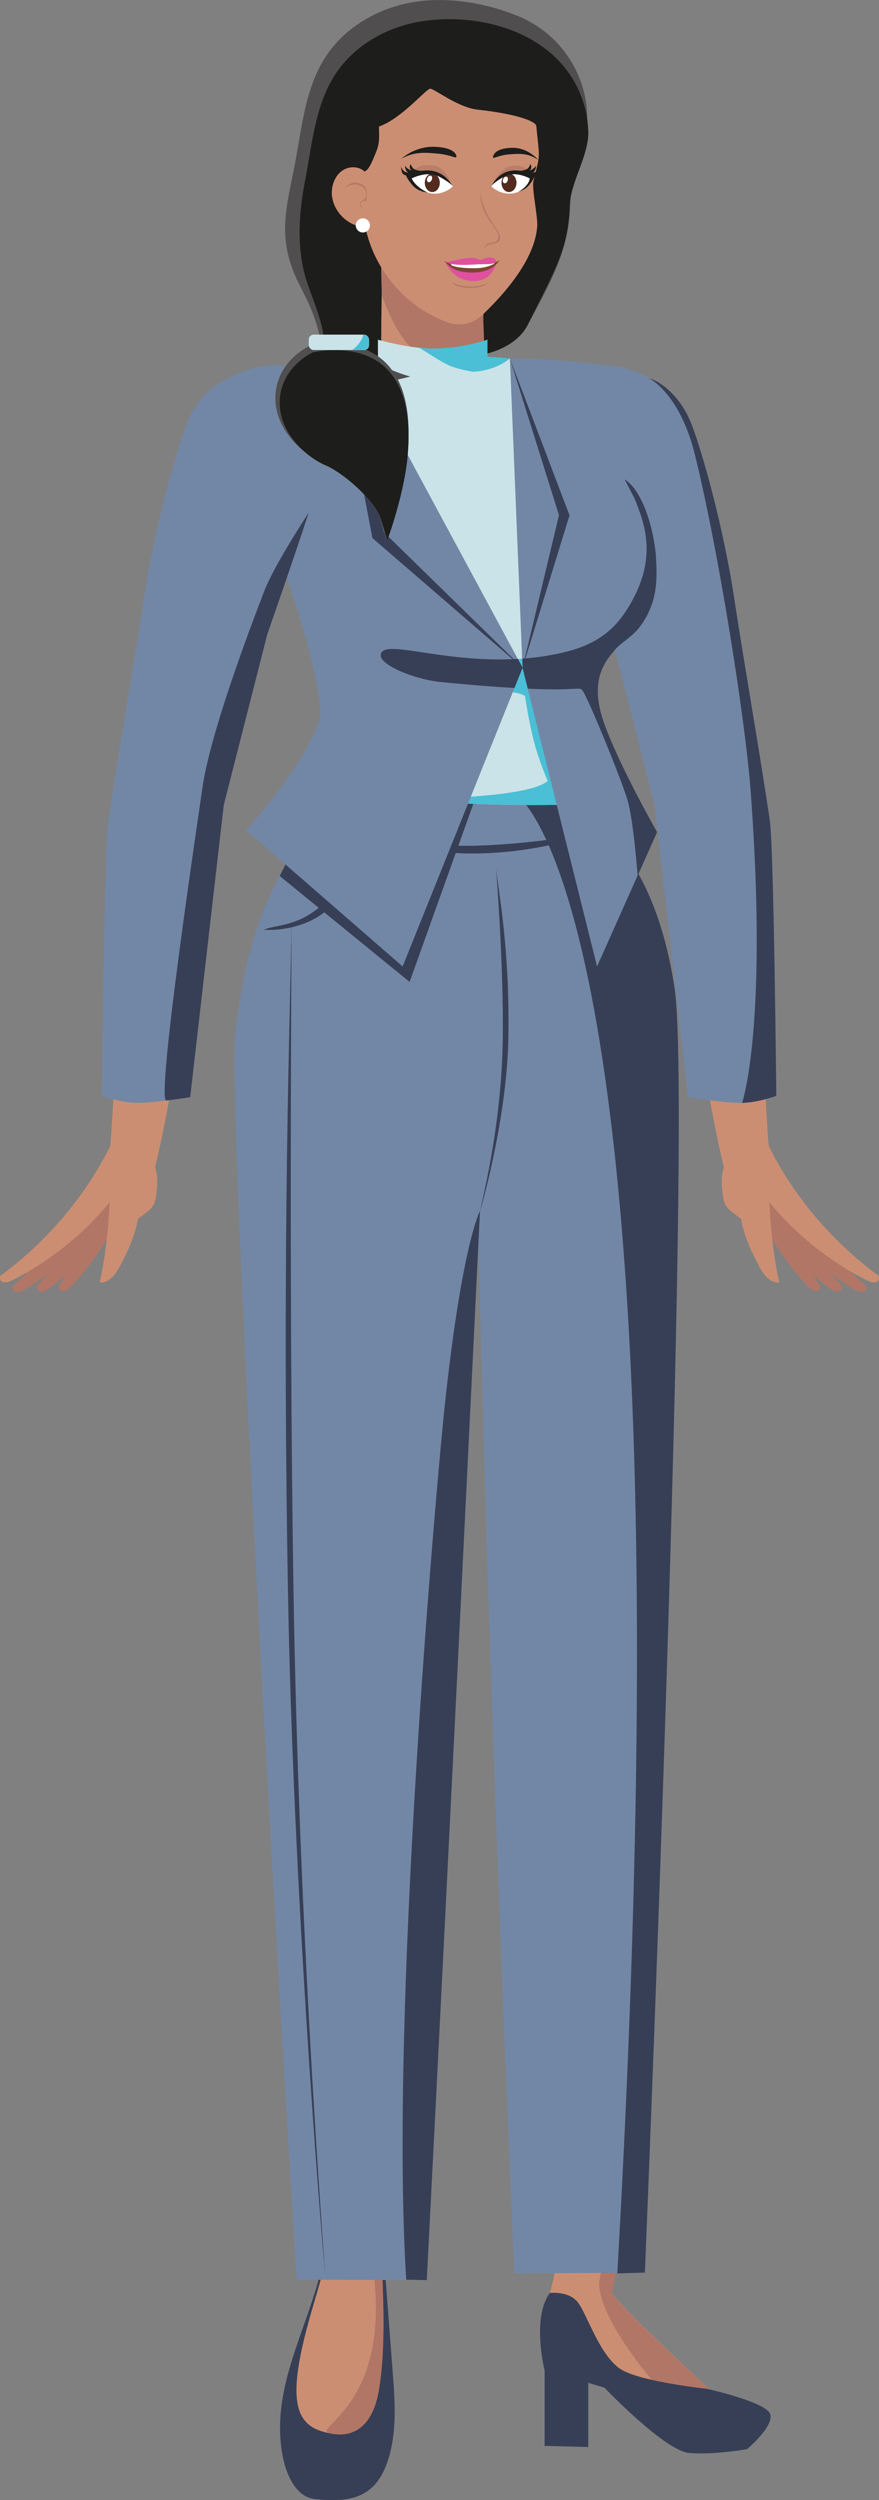
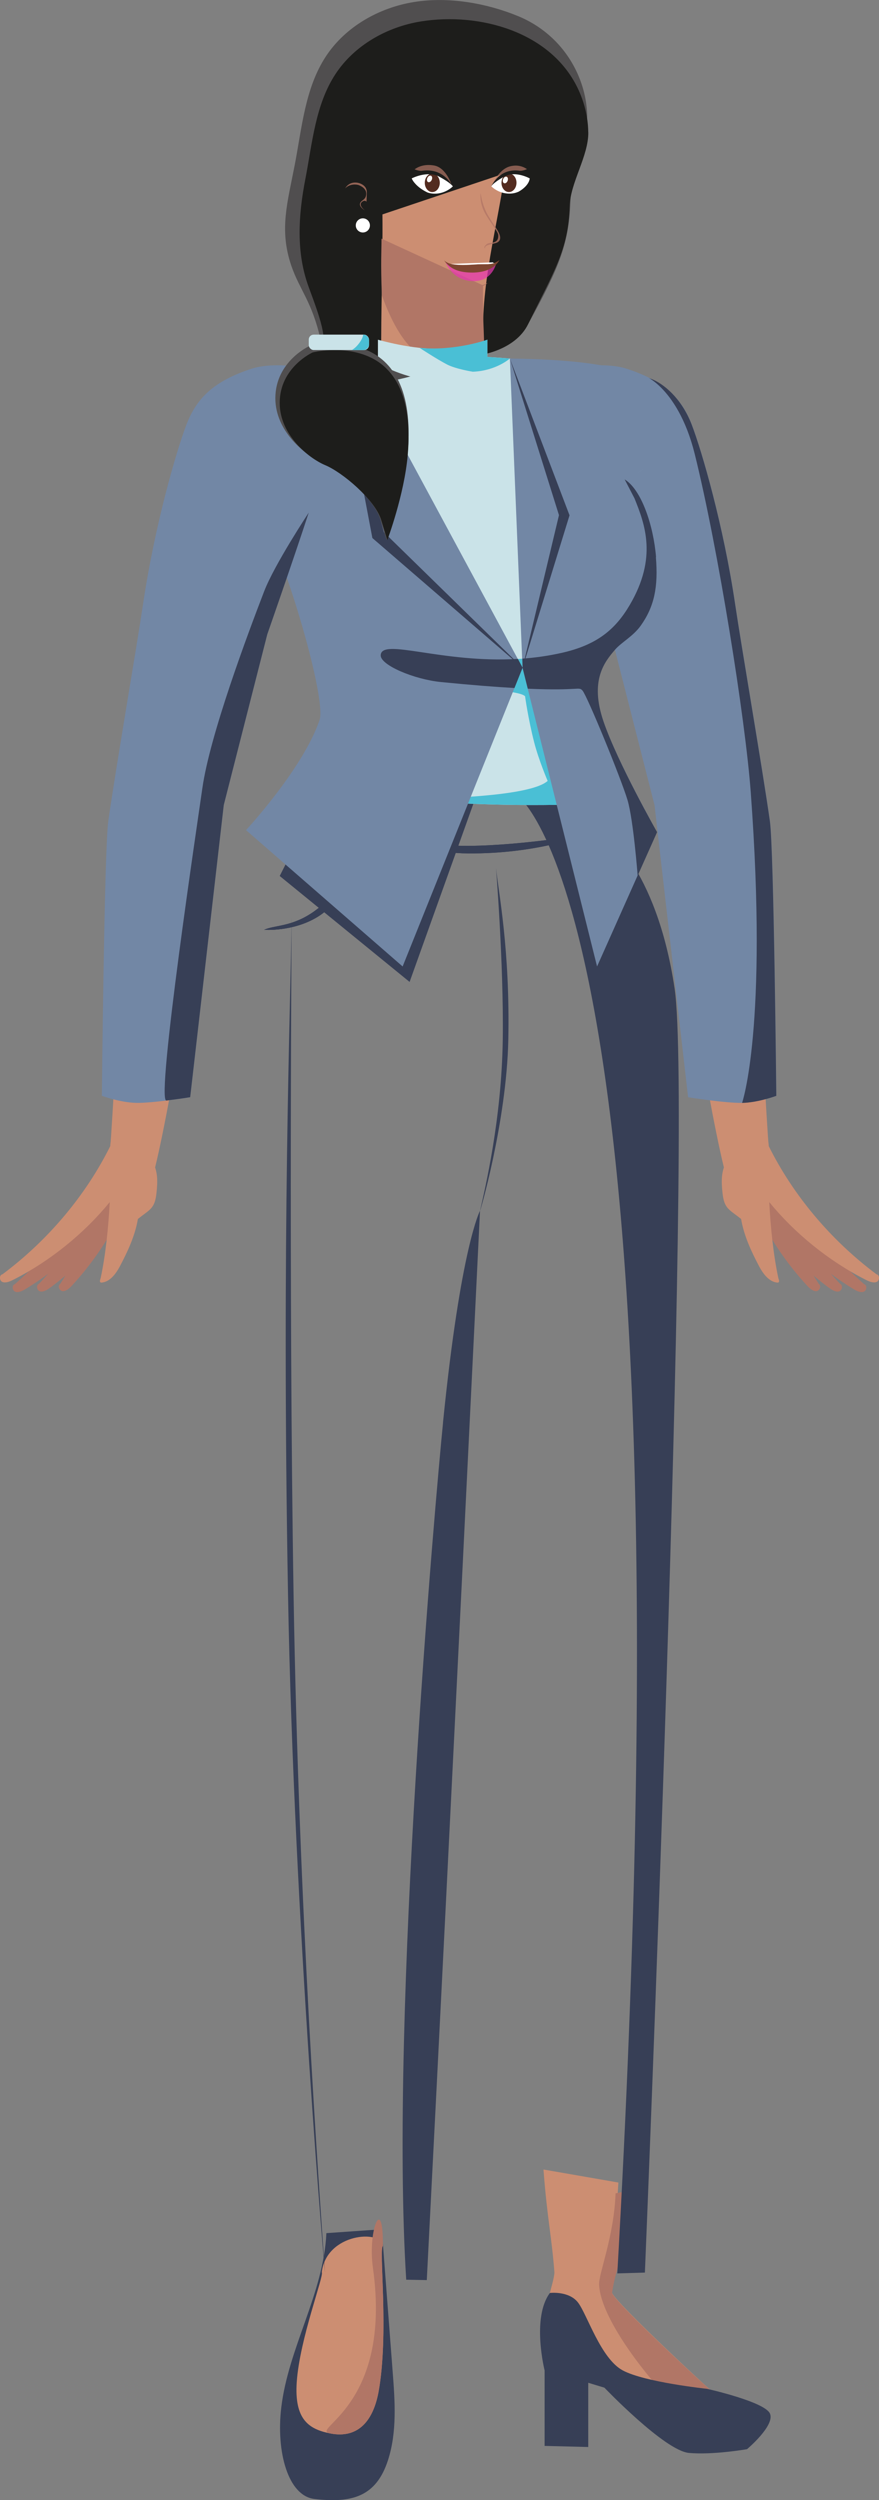
<svg xmlns="http://www.w3.org/2000/svg" viewBox="0 0 161.53 458.97">
  <rect x="0" y="0" width="161.53" height="458.97" fill="#808080" stroke="none" />
  <defs>
    <style>
      .cls-1 {
        opacity: .71;
      }

      .cls-1, .cls-2, .cls-3 {
        mix-blend-mode: multiply;
      }

      .cls-1, .cls-2, .cls-4 {
        fill: #b17666;
      }

      .cls-2 {
        opacity: .8;
      }

      .cls-5 {
        fill: #7287a5;
      }

      .cls-6 {
        fill: #e837b3;
        opacity: .7;
      }

      .cls-7 {
        fill: #1d1d1b;
      }

      .cls-8 {
        fill: #373f56;
      }

      .cls-3 {
        fill: #4abfd5;
      }

      .cls-9 {
        isolation: isolate;
      }

      .cls-10 {
        fill: #cc8e72;
      }

      .cls-11 {
        fill: #cae3e8;
      }

      .cls-12 {
        fill: #fff;
      }

      .cls-13 {
        fill: #7e4631;
      }

      .cls-14 {
        fill: #532b1f;
      }

      .cls-15 {
        fill: #504e4f;
      }
    </style>
  </defs>
  <g class="cls-9">
    <g id="Capa_1">
      <g>
        <g>
          <path class="cls-4" d="M140.52,209.91c1.39,8.86,4.78,17.76,9.94,25.78.58.38.11,1.37-.53,1.34-.64-.03-1.22-.58-1.69-1.1-6.51-7.08-11.08-15.79-12.96-24.61,1.78-.35,3.54-.79,5.23-1.42Z" />
          <path class="cls-4" d="M139.15,210.33c2.92,9.11,8.16,17.91,15.21,25.34.64.27.37,1.33-.27,1.42-.64.09-1.3-.35-1.86-.76-8.45-6.28-14.97-14.92-18.24-24.14,1.77-.5,3.5-1.09,5.17-1.86Z" />
          <path class="cls-4" d="M140.68,210.21c3.64,9.42,9.94,18.32,18.1,25.52.66.21.48,1.29-.14,1.43-.63.15-1.33-.23-1.92-.59-9.21-5.65-16.63-13.96-20.64-23.12l3.49-2.76c.38-.15.75-.31,1.12-.47Z" />
          <path class="cls-10" d="M141.28,210.42c4.4,8.85,11.26,17.14,19.78,23.5.68.15.59,1.25-.03,1.44-.61.2-1.34-.12-1.97-.44-6.82-3.46-13.07-8.58-17.7-14.25.24,4.52.75,9.68,1.67,13.95.05.21.22.54.1.72-.11.16-.27.12-.45.09-1.39-.2-2.45-1.6-3.15-2.91-1.45-2.74-2.83-5.68-3.34-8.75-2.23-1.77-3.1-1.88-3.41-4.71-.24-2.18-.29-3.99.76-5.92,1.9-3.66,4.65-6.11,7.58-4.35,0,.4.15,1.21.15,1.62Z" />
        </g>
        <path class="cls-10" d="M128.21,140.58c5.08-.9,9.55,2.09,9.75,4.82,0,0,1.58,39.1,3.2,63.85,0,0,0,2.65-2.88,4.21-2.6,1.41-5.25.87-5.25.87-3.47-14.18-8.96-51.17-12.19-65.3-.75-4.44,2.96-7.66,7.37-8.44Z" />
        <path class="cls-5" d="M102.36,68.07s7.85-2.01,12.87-.36c6.82,2.25,9.99,5.32,11.87,10.17,1.91,4.95,5.89,18.74,8,33.01,1.2,8.08,4.99,29.99,6.39,39.85.73,5.16,1.18,50.42,1.18,50.42,0,0-3.31,1.23-6.29,1.3s-9.93-1.03-9.93-1.03l-6.17-53.63-8-31.35s-6.2-17.94-9.03-26.61c-3.09-9.46-.88-21.78-.88-21.78Z" />
        <path class="cls-8" d="M119.63,69.54c2.2.81,5.58,3.49,7.46,8.35,1.91,4.95,5.89,18.74,8,33.01,1.2,8.08,4.99,29.99,6.39,39.85.73,5.16,1.18,50.42,1.18,50.42,0,0-3.31,1.23-6.29,1.3,0,0,4.79-13.8,1.59-57.07-1-13.46-5.98-44.69-10.29-62.05-3.25-13.08-10.42-14.67-8.04-13.8Z" />
      </g>
      <g>
        <g>
          <path class="cls-8" d="M59.98,409.94c-.5,11.07-7.01,21.08-8.3,32.09-.94,7.98,1.2,16.17,6.14,16.73,6.82.78,11.31-.41,13.48-7.13,1.68-5.19,1.28-10.8.86-16.24-.67-8.72-1.34-17.44-2-26.15l-10.17.71Z" />
          <path class="cls-10" d="M70.36,412.31c-.21-3.08-10.38-2.37-11.23,4.82.49.51-4.07,12.23-4.6,20.19-.45,6.8,2.17,8.62,6.16,9.4,5.25,1.03,7.92-2.49,8.87-7.6,1.96-10.67.01-26.48.81-26.81Z" />
          <path class="cls-4" d="M70.36,412.31c.1-9.65-2.82-3.08-1.83,4.01,3.6,25.69-11.85,29.62-7.85,30.4,5.25,1.03,7.92-2.49,8.87-7.6,1.96-10.67.01-26.48.81-26.81Z" />
        </g>
        <g>
          <path class="cls-10" d="M113.64,400.65c-.39,6.8-.91,9.93-1.16,20.21-.03,1.31,21.23,21.06,22.15,21.4,4.27,1.58,2.19,2.91,1.83,4.21-8.35,2.14-25.8-10.53-29.74-10.59-1.69-.03-6.72-1.85-7.06-8.78-.1-1.99,2.22-8.22,2.22-9.97-.5-6.55-1.3-9.67-2.01-18.86l13.76,2.39Z" />
          <path class="cls-4" d="M117.2,401.84c-.26,8.74-3.54,11.2-4.72,19.03-.19,1.29,21.23,21.06,22.15,21.4,4.27,1.58,2.19,2.91,1.83,4.21-6.42-2.73-10.37-3.61-14.62-7.33-1.27-1.11-11.41-12.81-11.75-19.74-.1-1.99,2.75-8.83,3.03-16.77l4.08-.8Z" />
          <path class="cls-8" d="M101.05,420.93s3.49-.42,5.17,1.76,4.17,10.29,8.22,12.46c4.06,2.18,15.49,3.38,15.49,3.38,0,0,10.64,2.37,11.57,4.56s-4.22,6.52-4.22,6.52c0,0-6.22,1.09-10.67.69-4.46-.4-15.54-11.98-15.54-11.98l-2.97-.9v11.79l-8.02-.2v-13.86s-2.42-9.65.97-14.22Z" />
        </g>
-         <path class="cls-5" d="M60.38,144.11v6.17s-13.91,7.6-17.16,39.9c-1.37,13.59,8.24,179.81,11.31,228.32l23.91.07c4.68-90.96,9.53-189.99,9.53-189.99,0,0,1.24,66.92,6.54,188.77l24.01-.15s8.84-213.14,5.46-235.73-13.13-29.07-13.13-29.07l-.44-7-50.02-1.28Z" />
        <polygon class="cls-8" points="87.97 144.82 75.27 180.26 51.4 160.81 61.72 140.42 87.97 144.82" />
        <path class="cls-8" d="M65.72,154.8c-.83,1.1-1.15,7.61-7.94,12.47-4.1,2.93-7.29,2.52-9.24,3.42,0,0,5.3.4,9.83-2.38,6.51-4,7.35-13.51,7.35-13.51Z" />
        <path class="cls-8" d="M86.03,155.28c-11.05.06-20.72-3.82-23.67-4.92-.71-.27,12.26,6.24,23.67,6.31,12.56.08,20.53-3.14,23.67-3.79.75-.15-12.94,2.34-23.67,2.4Z" />
        <path class="cls-8" d="M94.79,145.81s32.99,19.48,18.65,271.53l5.07-.15s8.84-213.14,5.46-235.73-13.13-29.07-13.13-29.07l-.44-7-15.61.42Z" />
        <path class="cls-8" d="M65.72,154.8c-.83,1.1-1.15,7.61-7.94,12.47-4.1,2.93-7.29,2.52-9.24,3.42,0,0,5.3.4,9.83-2.38,6.51-4,7.35-13.51,7.35-13.51Z" />
        <path class="cls-8" d="M92.39,190.86c-.21,14.68-3.29,27.49-4.17,31.4-.21.95,4.88-16.22,5.19-31.38.34-16.7-1.85-27.33-2.25-31.51-.1-.99,1.43,17.23,1.23,31.49Z" />
        <path class="cls-8" d="M53.95,292.8c.95,57.98,4.68,108.68,5.76,124.17.26,3.75-5.71-64.27-6.78-124.15-1.19-65.92.47-107.78.66-124.27.05-3.92-.56,67.94.36,124.25Z" />
        <path class="cls-8" d="M81.42,261.13c-1.37,13.59-9.84,108.86-6.77,157.37l3.78.07c4.68-90.96,9.78-196.3,9.78-196.3,0,0-3.55,6.57-6.8,38.86Z" />
        <path class="cls-8" d="M65.72,154.8c-.83,1.1-1.15,7.61-7.94,12.47-4.1,2.93-7.29,2.52-9.24,3.42,0,0,5.3.4,9.83-2.38,6.51-4,7.35-13.51,7.35-13.51Z" />
        <path class="cls-8" d="M86.03,155.28c-11.05.06-20.72-3.82-23.67-4.92-.71-.27,12.26,6.24,23.67,6.31,12.56.08,20.53-3.14,23.67-3.79.75-.15-12.94,2.34-23.67,2.4Z" />
      </g>
      <g>
        <path class="cls-11" d="M118.88,101.39c2.47,5.39-1.46,14.23-7.2,18.09-2.84,1.91-2.65,11.69-.92,15.08,3.16,6.18,1.92,12.78-.22,12.9-10.43.6-24.9.38-35.29-.71-3.17-.33-6.94.15-10.32-.19-.4-.04-.79-.14-1.18-.15-5.01-.18-8.59,1.64-8.63-5.07,0-1.57,4.61-6.57,4.61-12.57,0-5.29-4.65-17-5.79-22.21-2.24-10.19-2-10.17-8.3-16.57-3.4-3.45-10.23-11.94-8.02-16.22,2.05-3.98,5.53-3.96,9.92-5.28.53-.15,7.89-.44,8.7-.6,13.87-2.77,28.27-3.3,42.33-1.56,2.38.3,4.77,1.09,7.21,1.36,6,.64,11.55,0,13.87,5.28,1.31,2.99,2.47,12.05-3.4,14.26-2.4.9-6.34,2.04-5.62,3.84,1.1,2.75,5.79,4.94,8.25,10.33Z" />
        <path class="cls-3" d="M118.88,101.39c2.47,5.39-1.46,14.23-7.2,18.09-2.84,1.91-2.65,11.69-.92,15.08,3.16,6.18,1.92,12.78-.22,12.9-10.43.6-24.9.38-35.29-.71-1.59-.17,21.47.09,25.39-3.39,0,0-1.63-3.8-2.47-7.06-1.12-4.37-1.68-8.48-1.68-8.48-.99-1.09-9.08-1.28-15.44-2.6-4.9-1.02-11.18-3.12-11.1-4.92.17-3.86,15.55,3.52,33.21-.43,6.54-1.46,9.91-4.32,12.54-8.79,5.11-8.68.72-15.07,3.18-9.69Z" />
        <path class="cls-5" d="M65.83,66.65l30.2,55.94-22.04,54.83-28.78-25.03s10.49-11.3,13.52-20.22c1.3-3.83-6.23-29.52-10.53-36.88s-24.68-29.66,17.63-28.63Z" />
        <path class="cls-5" d="M93.7,65.81l2.32,56.78,13.7,54.83,11.01-24.67s-8.78-15.56-10.46-22.34,1.54-10.49,5.33-13.38,6.26-9.13,4.5-18.02-5.36-10.98-5.36-10.98c0,0,8.75-2.61,7.78-13.07-.51-5.49-7.43-8.9-28.84-9.14Z" />
        <path class="cls-8" d="M120.53,102.28c.45,5.45-.28,9.08-2.81,12.61-1.38,1.92-3.53,3.03-4.68,4.36-1.96,2.27-4.72,5.68-2.12,13.24s9.83,20.27,9.83,20.27l-3.57,7.99s-.78-10.27-1.87-13.9c-1.19-3.97-7.41-19.13-8.27-20.08-.71-.79-.45.08-10.05-.34l-.96-3.84-1.49,3.71c-3.41-.19-7.8-.53-13.48-1.09-4.98-.49-11.18-3.12-11.1-4.92.14-3.26,11.14,1.5,25.21.67l.87,1.62-.04-1.67c2.33-.17,4.73-.5,7.18-1.05,6.54-1.46,9.91-4.32,12.54-8.79,5.11-8.68,2.81-14.8.88-19.58l-1.81-3.48c3.05,1.84,5.28,8.35,5.77,14.25Z" />
        <polyline class="cls-8" points="93.7 65.81 104.66 94.6 96.03 122.59 70.54 97.7 62.34 66.62 68.43 98.77 96.03 122.59 102.72 94.57 93.7 65.81" />
        <g>
          <path class="cls-15" d="M107.9,21.39c.05,4.54-2.93,10.37-3.05,14.9-.22,8.27-1.9,12.47-7.83,23.27-2.83,5.16-9.05,4.86-15.6,7.56-7.04,2.89-20.4,5.75-20.72.42,0,0-1.11-2.19-1.78-5.17-1.58-7.02-3.85-9.11-5.39-13.6-2.25-6.6-.7-11.58.62-18.43,1.33-6.86,1.9-14.17,5.75-20.01,3.6-5.46,9.78-8.94,16.24-9.97,6.27-1,13.24.2,19.09,2.61,4.68,1.93,8.43,5.44,10.64,9.99,1.27,2.62,2,5.51,2.04,8.43Z" />
          <path class="cls-7" d="M108.11,24.28c.05,4.39-3.31,9.22-3.43,13.61-.21,8.01-2.98,12.1-7.66,21.67-2.25,4.6-9.05,6.5-14.19,5.75s-26.88,6.61-24.11.75c1.63-3.45.55-6.48-1.99-13.36-2.34-6.33-1.91-13.14-.63-19.76,1.29-6.64,1.84-13.71,5.56-19.36,3.48-5.28,9.47-8.65,15.71-9.65,10.73-1.71,23.75,1.87,28.76,12.19,1.23,2.54,1.94,5.34,1.97,8.16Z" />
        </g>
      </g>
      <g>
        <path class="cls-10" d="M92.8,31.81c-1.91,12.45-5,22.35-3.77,34.78,0,0-2.79,1.66-7.44,1.66-6.12,0-9.77-1.48-11.53-2.19-.08-9.4.3-17.3.22-26.7l22.52-7.55Z" />
        <path class="cls-4" d="M89.02,66.59c-.08-7.58-.3-6.56-.27-14.21l-18.64-8.57c0,2.37-.17,4.18.06,10.41,3.34,9.11,7.96,15.4,18.85,12.38Z" />
        <path class="cls-11" d="M69.45,62.36s6.45,1.88,11.45,1.64,8.67-1.64,8.67-1.64v4.99s-4.45,2.33-9.62,2.4-10.5-3.06-10.5-3.06v-4.33Z" />
        <path class="cls-3" d="M77.1,63.86c6.52.63,12.46-1.5,12.46-1.5v3.16l4.14.29s-2.54,2.27-6.81,2.43c0,0-3.12-.49-4.74-1.33-1.8-.93-5.05-3.05-5.05-3.05Z" />
-         <path class="cls-10" d="M98.55,23.1c.63,6.39.77,4.95-.52,10.16-.33,1.34.82,6.49.69,8.3-.41,5.92-5.79,12.19-10.08,16.26-1.66,1.58-4.06,2.15-6.23,1.4-7.64-2.65-13.64-9.53-15.27-17.55-3.4-.04-6.41-3.32-6.15-6.72.11-1.44.78-2.89,1.99-3.68,1.21-.79,2.96-.78,4,.22.71-.33,1.15-1.1,2.18-3.7.67-1.7.49-2.73.48-4.56,4.07-1.41,8.49-6.72,9.37-6.94.63-.16,5.03,3.43,8.76,3.84,7.22.79,10.68,2.14,10.77,2.98Z" />
        <path class="cls-2" d="M89.16,45.59c-.26-.71,1.61-.75,2.24-1.09.86-.47.53-1.48-.16-2.52-.56-.85-.97-1.46-1.49-2.32-.63-1.04-1.17-2.46-1.43-4.22,0,0-.26,1.63.74,3.57.78,1.51,2.47,3.49,2.5,4.13.09,1.82-1.55,1.18-2.15,1.7-.69.6-.26.75-.26.75Z" />
        <path class="cls-6" d="M81.82,47.99s1.19,3.62,5.24,3.62c3.39,0,4.1-3.18,4.1-3.18,0,0-1.09,1.02-4.32,1.36s-5.02-1.8-5.02-1.8Z" />
-         <path class="cls-6" d="M88.05,47.67c.38.08.63-.1,1-.24s1.04-.22,1.52-.09c.43.12.77.78.77.78,0,0-.97,1.4-4.51,1.25s-4.77-1.24-4.77-1.24c0,0,1.14-.27,2.08-.46s1.77-.34,2.64-.33,1.02.28,1.28.33Z" />
        <path class="cls-13" d="M81.59,47.76c1.19,1.33,4.79.81,6.26.76,2.19-.08,2.52.18,3.95-.77-1,1.66-2.89,2.27-4.92,2.29-2.23.01-4.09-.48-5.29-2.28Z" />
-         <path class="cls-12" d="M82.84,48.45c1.81.33,3.98.11,5.01.07,1.6-.06,2.21.06,2.97-.23l-.05.15c-.85.45-1.89.79-3.54.8-1.47,0-3.2-.08-4.22-.51l-.16-.28Z" />
+         <path class="cls-12" d="M82.84,48.45c1.81.33,3.98.11,5.01.07,1.6-.06,2.21.06,2.97-.23l-.05.15l-.16-.28Z" />
        <path class="cls-4" d="M83.13,51.77c.65.65,2.49.86,3.33.84,1.4-.04,2.23-.19,3.14-.67-.69.73-1.88.89-3.11.9s-3.05-.21-3.36-1.07Z" />
        <path class="cls-7" d="M73.74,29.15s2.46-2.33,6.12-2.2c3.66.13,4.04,1.45,4.01,1.84s-1.05-.38-3.53-.6c-2.27-.2-4.27-.36-6.61.96Z" />
        <path class="cls-7" d="M98.96,29.43s-1.83-2.36-4.88-2.3-3.48,1.35-3.49,1.74.91-.36,2.98-.53c1.9-.15,3.58-.27,5.4,1.08Z" />
        <path class="cls-2" d="M63.46,34.55c.81-.82,2.05-.75,2.54-.54.6.26.97.55,1.21,1.04.03.07.22.64-.07,1.21-.1.19-.32.38-.53.54s-1.18.8.48,1.85c.09.06-1.39-.95-.55-1.6.52-.4.8-.04.81,0,.01-.22.08-1.8.05-1.98-.13-.8-.65-1.16-1.24-1.4-.7-.27-1.97-.33-2.71.87Z" />
        <path class="cls-1" d="M75.1,32.27s1.26-2.48,4.67-1.89c2.3.4,3.3,3.75,3.3,3.75,0,0-1.58.48-4.03.2s-3.94-2.06-3.94-2.06Z" />
        <path class="cls-1" d="M98.12,32.35s-1.49-2.55-4.37-1.82c-2.26.58-3.4,3.66-3.4,3.66,0,0,1.57.43,4.02.13s3.75-1.98,3.75-1.98Z" />
        <path class="cls-12" d="M75.49,32.66s2.32-1.28,4.5-.68,3.23,2.23,3.23,2.23c0,0-1.51,1.6-3.88,1.31s-3.84-2.86-3.84-2.86Z" />
        <path class="cls-12" d="M97.83,32.78s-2.09-1.53-4.27-.93-3.28,2.35-3.28,2.35c0,0,1.51,1.6,3.88,1.31s3.67-2.73,3.67-2.73Z" />
        <ellipse class="cls-14" cx="79.44" cy="33.56" rx="1.38" ry="1.7" />
        <ellipse class="cls-14" cx="93.53" cy="33.56" rx="1.7" ry="1.38" transform="translate(58.38 126.5) rotate(-89.02)" />
        <ellipse class="cls-12" cx="78.93" cy="32.84" rx=".64" ry=".44" transform="translate(16.23 90.95) rotate(-65.41)" />
        <ellipse class="cls-12" cx="92.87" cy="33.03" rx=".64" ry=".44" transform="translate(28.4 107.6) rotate(-68.73)" />
        <path class="cls-7" d="M83.19,34.2s-.26-.57-2.46-1.76-5.07.31-5.07.31c0,0,.45,1.38,2.87,2.58,0,0-1.61-.08-2.66-1.25s-1.33-2.03-1.33-2.03c0,0,1.79-.54,2.84-.68s3.9-.49,5.81,2.82Z" />
        <path class="cls-7" d="M75.1,32.13s-.5.25-1.05-.19c-.26-.21-.38-1.32-.38-1.32,0,0,.38.82.87.96s.88.12.88.12c0,0-.3.11-.59-.16-.41-.37-.41-1.16-.41-1.16,0,0,.15.41.83.77.36.19.89.3.89.3,0,0-.25.13-.66-.3s0-1.04,0-1.04c0,0,.18.72.7.97s1.2.29,1.2.29l-2.29.76Z" />
        <path class="cls-7" d="M90.28,34.2s.24-.57,2.31-1.76,4.75.31,4.75.31c0,0,.02,1.23-2.02,2.44,0,0,1.15-.33,1.82-1.11,1-1.15,1.24-2.03,1.24-2.03,0,0-1.67-.54-2.66-.68s-3.65-.49-5.45,2.82Z" />
        <path class="cls-7" d="M97.84,32.13s.5.25,1.05-.19c.26-.21.38-1.32.38-1.32,0,0-.38.82-.87.96s-.88.12-.88.12c0,0,.3.11.59-.16.41-.37.41-1.16.41-1.16,0,0-.15.41-.83.77-.36.19-.89.3-.89.3,0,0,.25.13.66-.3s0-1.04,0-1.04c0,0-.18.72-.7.97s-1.2.29-1.2.29l2.29.76Z" />
        <circle class="cls-12" cx="66.68" cy="41.38" r="1.3" />
      </g>
      <g>
        <g>
          <path class="cls-4" d="M21.01,209.91c-1.39,8.86-4.78,17.76-9.94,25.78-.58.38-.11,1.37.53,1.34.64-.03,1.22-.58,1.69-1.1,6.51-7.08,11.08-15.79,12.96-24.61-1.78-.35-3.54-.79-5.23-1.42Z" />
          <path class="cls-4" d="M22.38,210.33c-2.92,9.11-8.16,17.91-15.21,25.34-.64.27-.37,1.33.27,1.42.64.09,1.3-.35,1.86-.76,8.45-6.28,14.97-14.92,18.24-24.14-1.77-.5-3.5-1.09-5.17-1.86Z" />
          <path class="cls-4" d="M20.85,210.21c-3.64,9.42-9.94,18.32-18.1,25.52-.66.21-.48,1.29.14,1.43.63.15,1.33-.23,1.92-.59,9.21-5.65,16.63-13.96,20.64-23.12l-3.49-2.76c-.38-.15-.75-.31-1.12-.47Z" />
          <path class="cls-10" d="M20.25,210.42c-4.4,8.85-11.26,17.14-19.78,23.5-.68.15-.59,1.25.03,1.44.61.2,1.34-.12,1.97-.44,6.82-3.46,13.07-8.58,17.7-14.25-.24,4.52-.75,9.68-1.67,13.95-.05.21-.22.54-.1.72.11.16.27.12.45.09,1.39-.2,2.45-1.6,3.15-2.91,1.45-2.74,2.83-5.68,3.34-8.75,2.23-1.77,3.1-1.88,3.41-4.71.24-2.18.29-3.99-.76-5.92-1.9-3.66-4.65-6.11-7.58-4.35,0,.4-.15,1.21-.15,1.62Z" />
        </g>
        <path class="cls-10" d="M33.32,140.58c-5.08-.9-9.55,2.09-9.75,4.82,0,0-1.58,39.1-3.2,63.85,0,0,0,2.65,2.88,4.21,2.6,1.41,5.25.87,5.25.87,3.47-14.18,8.96-51.17,12.19-65.3.75-4.44-2.96-7.66-7.37-8.44Z" />
        <path class="cls-5" d="M59.03,68.07s-7.85-2.01-12.87-.36c-6.82,2.25-9.99,5.32-11.87,10.17-1.91,4.95-5.89,18.74-8,33.01-1.2,8.08-4.99,29.99-6.39,39.85-.73,5.16-1.18,50.42-1.18,50.42,0,0,3.31,1.23,6.29,1.3s9.93-1.03,9.93-1.03l6.17-53.63,8-31.35s6.2-17.94,9.03-26.61c3.09-9.46.88-21.78.88-21.78Z" />
        <path class="cls-8" d="M48.54,108.56c-2.97,7.71-9.97,26.32-11.36,36.18-.73,5.16-8.59,57.54-6.6,57.29,2.34-.28,4.37-.61,4.37-.61l6.17-53.63,8-31.35s4.78-13.67,7.62-22.34c0,0-6.3,9.52-8.19,14.44Z" />
      </g>
      <g>
        <path class="cls-15" d="M56.85,63.53s-6.25,2.81-6.25,9.59c0,6.03,5.43,10.47,8.68,11.83s9.45,6.58,10.61,10.39l1.16,3.81s3.22-8.59,3.88-16.17c.98-11.44-2.77-16.8-7.76-18.8s-10.31-.64-10.31-.64Z" />
        <path class="cls-7" d="M57.45,64.7s-6.05,2.72-6.05,9.27c0,5.83,5.25,10.12,8.4,11.44s9.14,6.36,10.26,10.05l1.12,3.68s3.12-8.3,3.75-15.64c.95-11.06-2.68-16.25-7.51-18.18-4.83-1.94-9.97-.62-9.97-.62Z" />
        <rect class="cls-11" x="56.74" y="61.43" width="11.07" height="2.83" rx=".9" ry=".9" />
        <path class="cls-3" d="M66.74,64.26h-2.11s.63-.25,1.41-1.31c.73-1,.7-1.52.7-1.52.59,0,1.07.48,1.07,1.07v.69c0,.59-.48,1.07-1.07,1.07Z" />
      </g>
    </g>
  </g>
</svg>